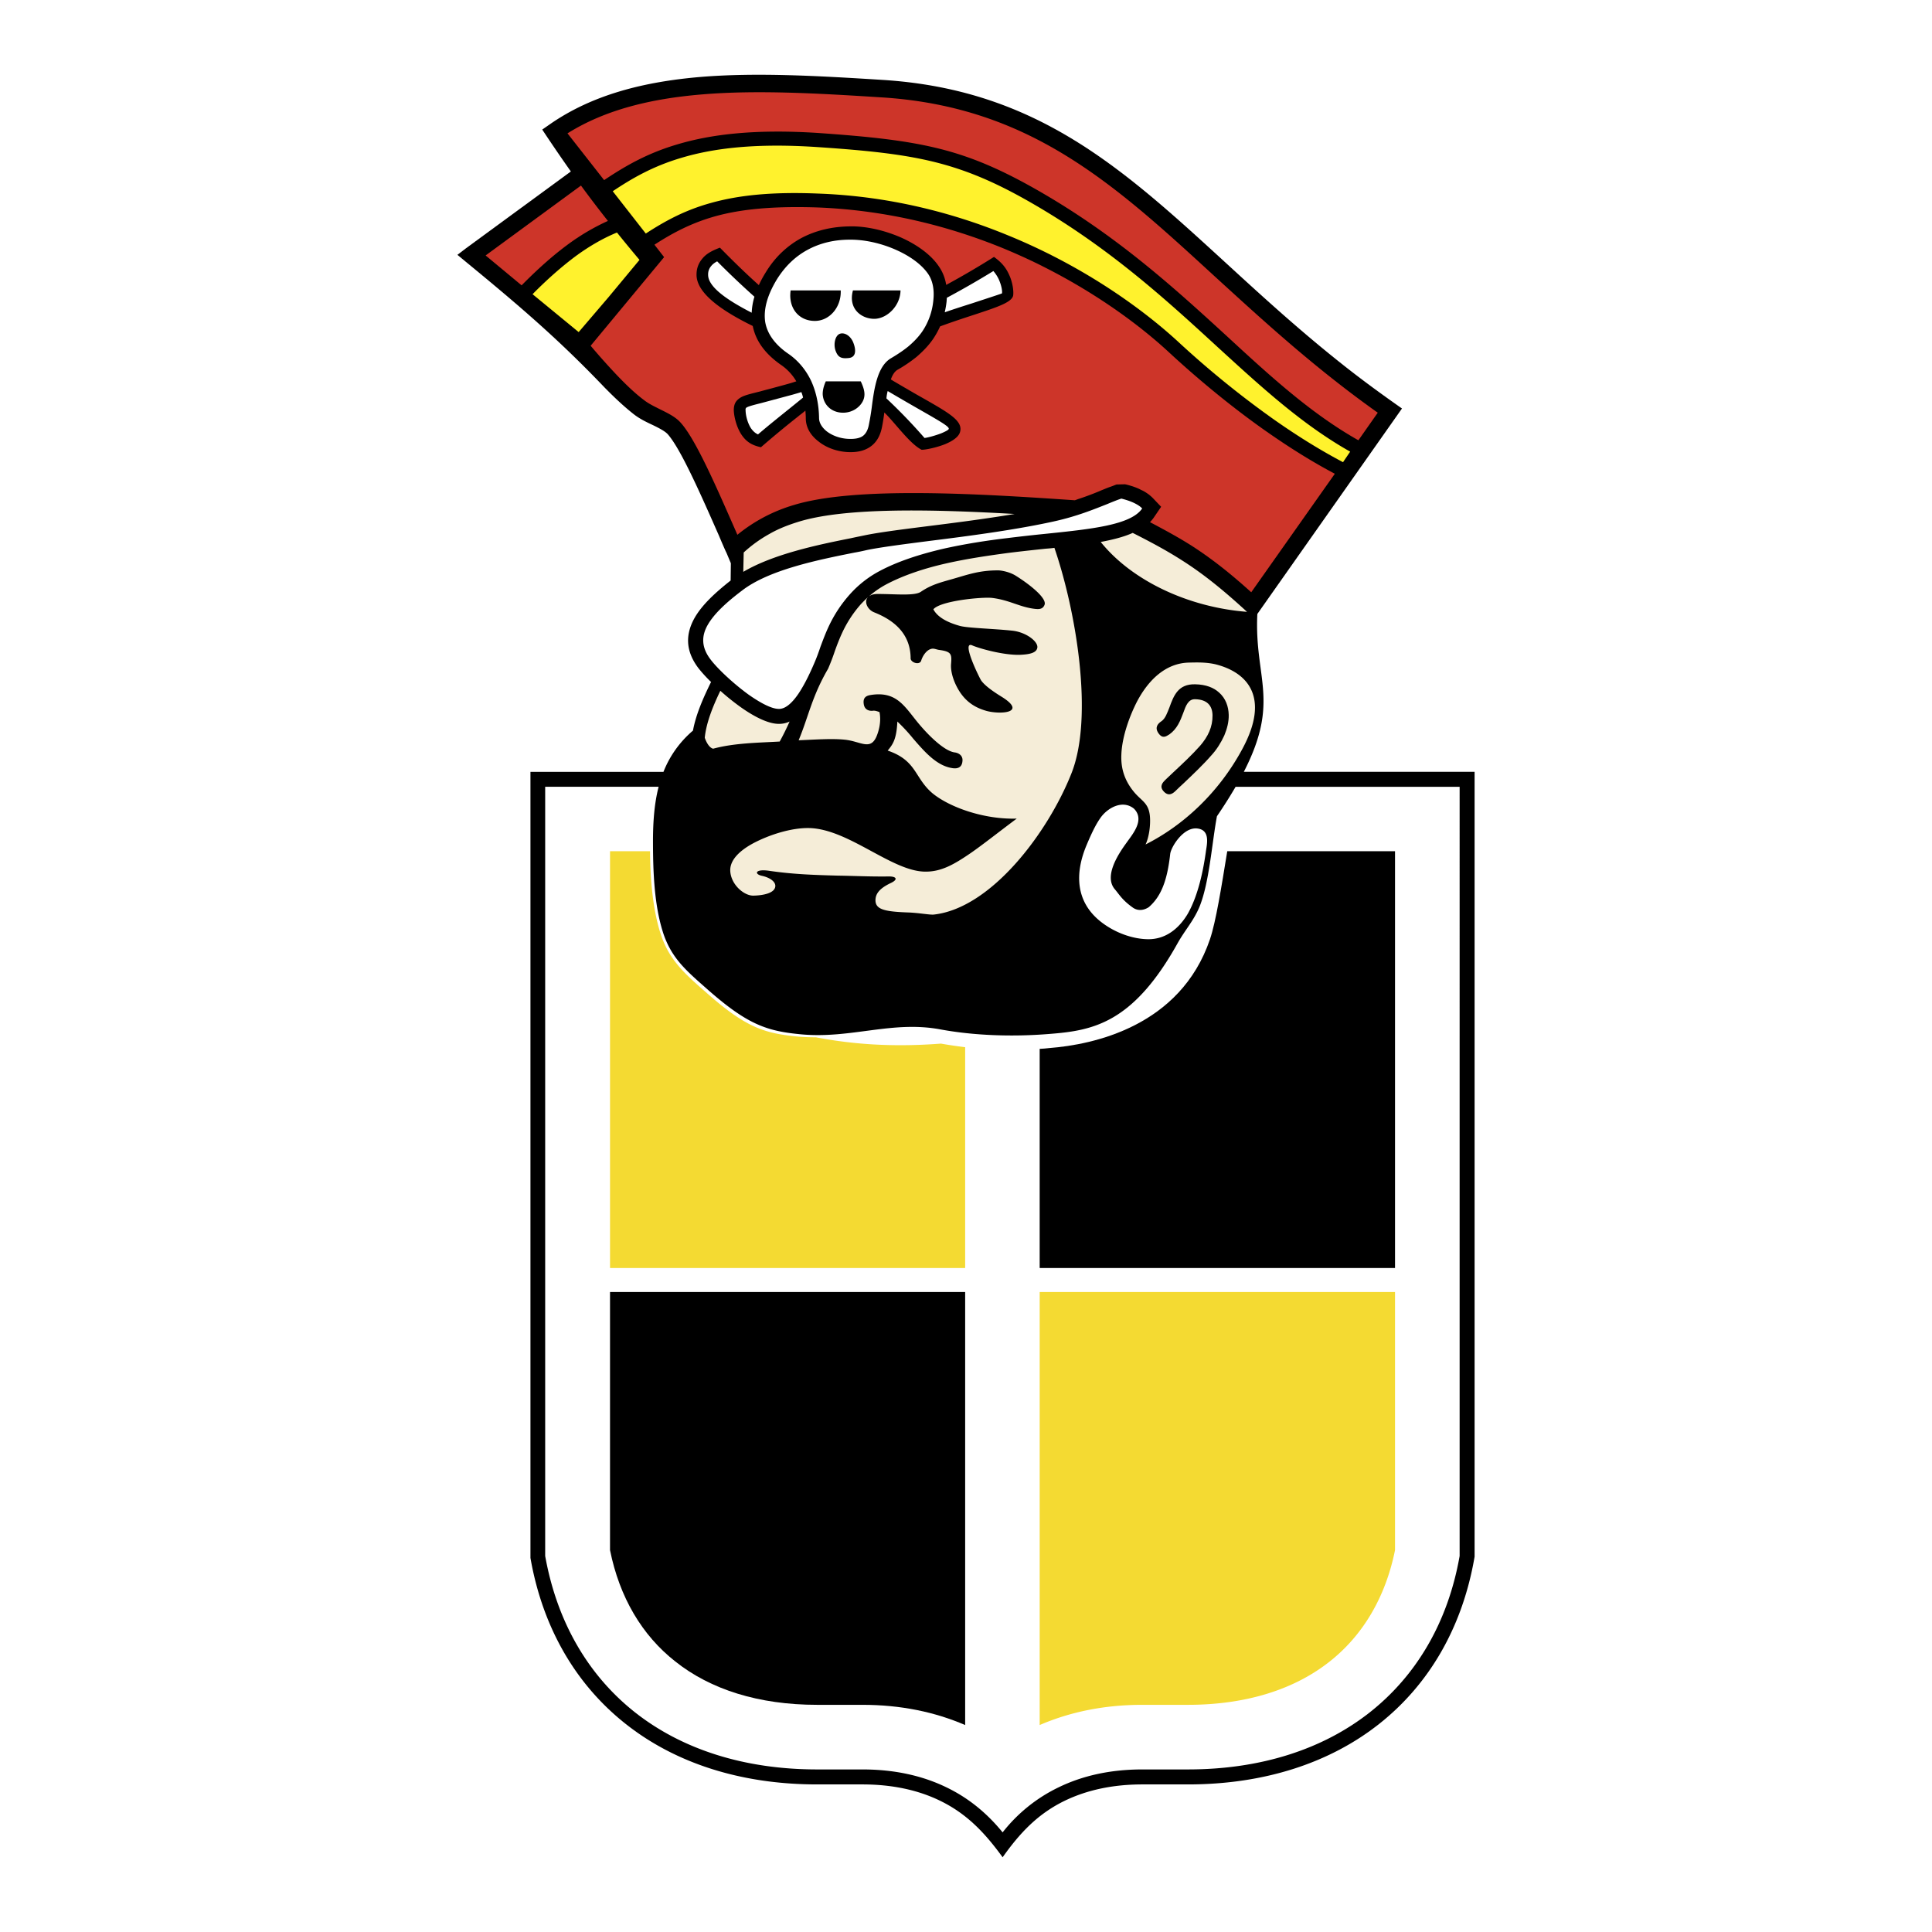
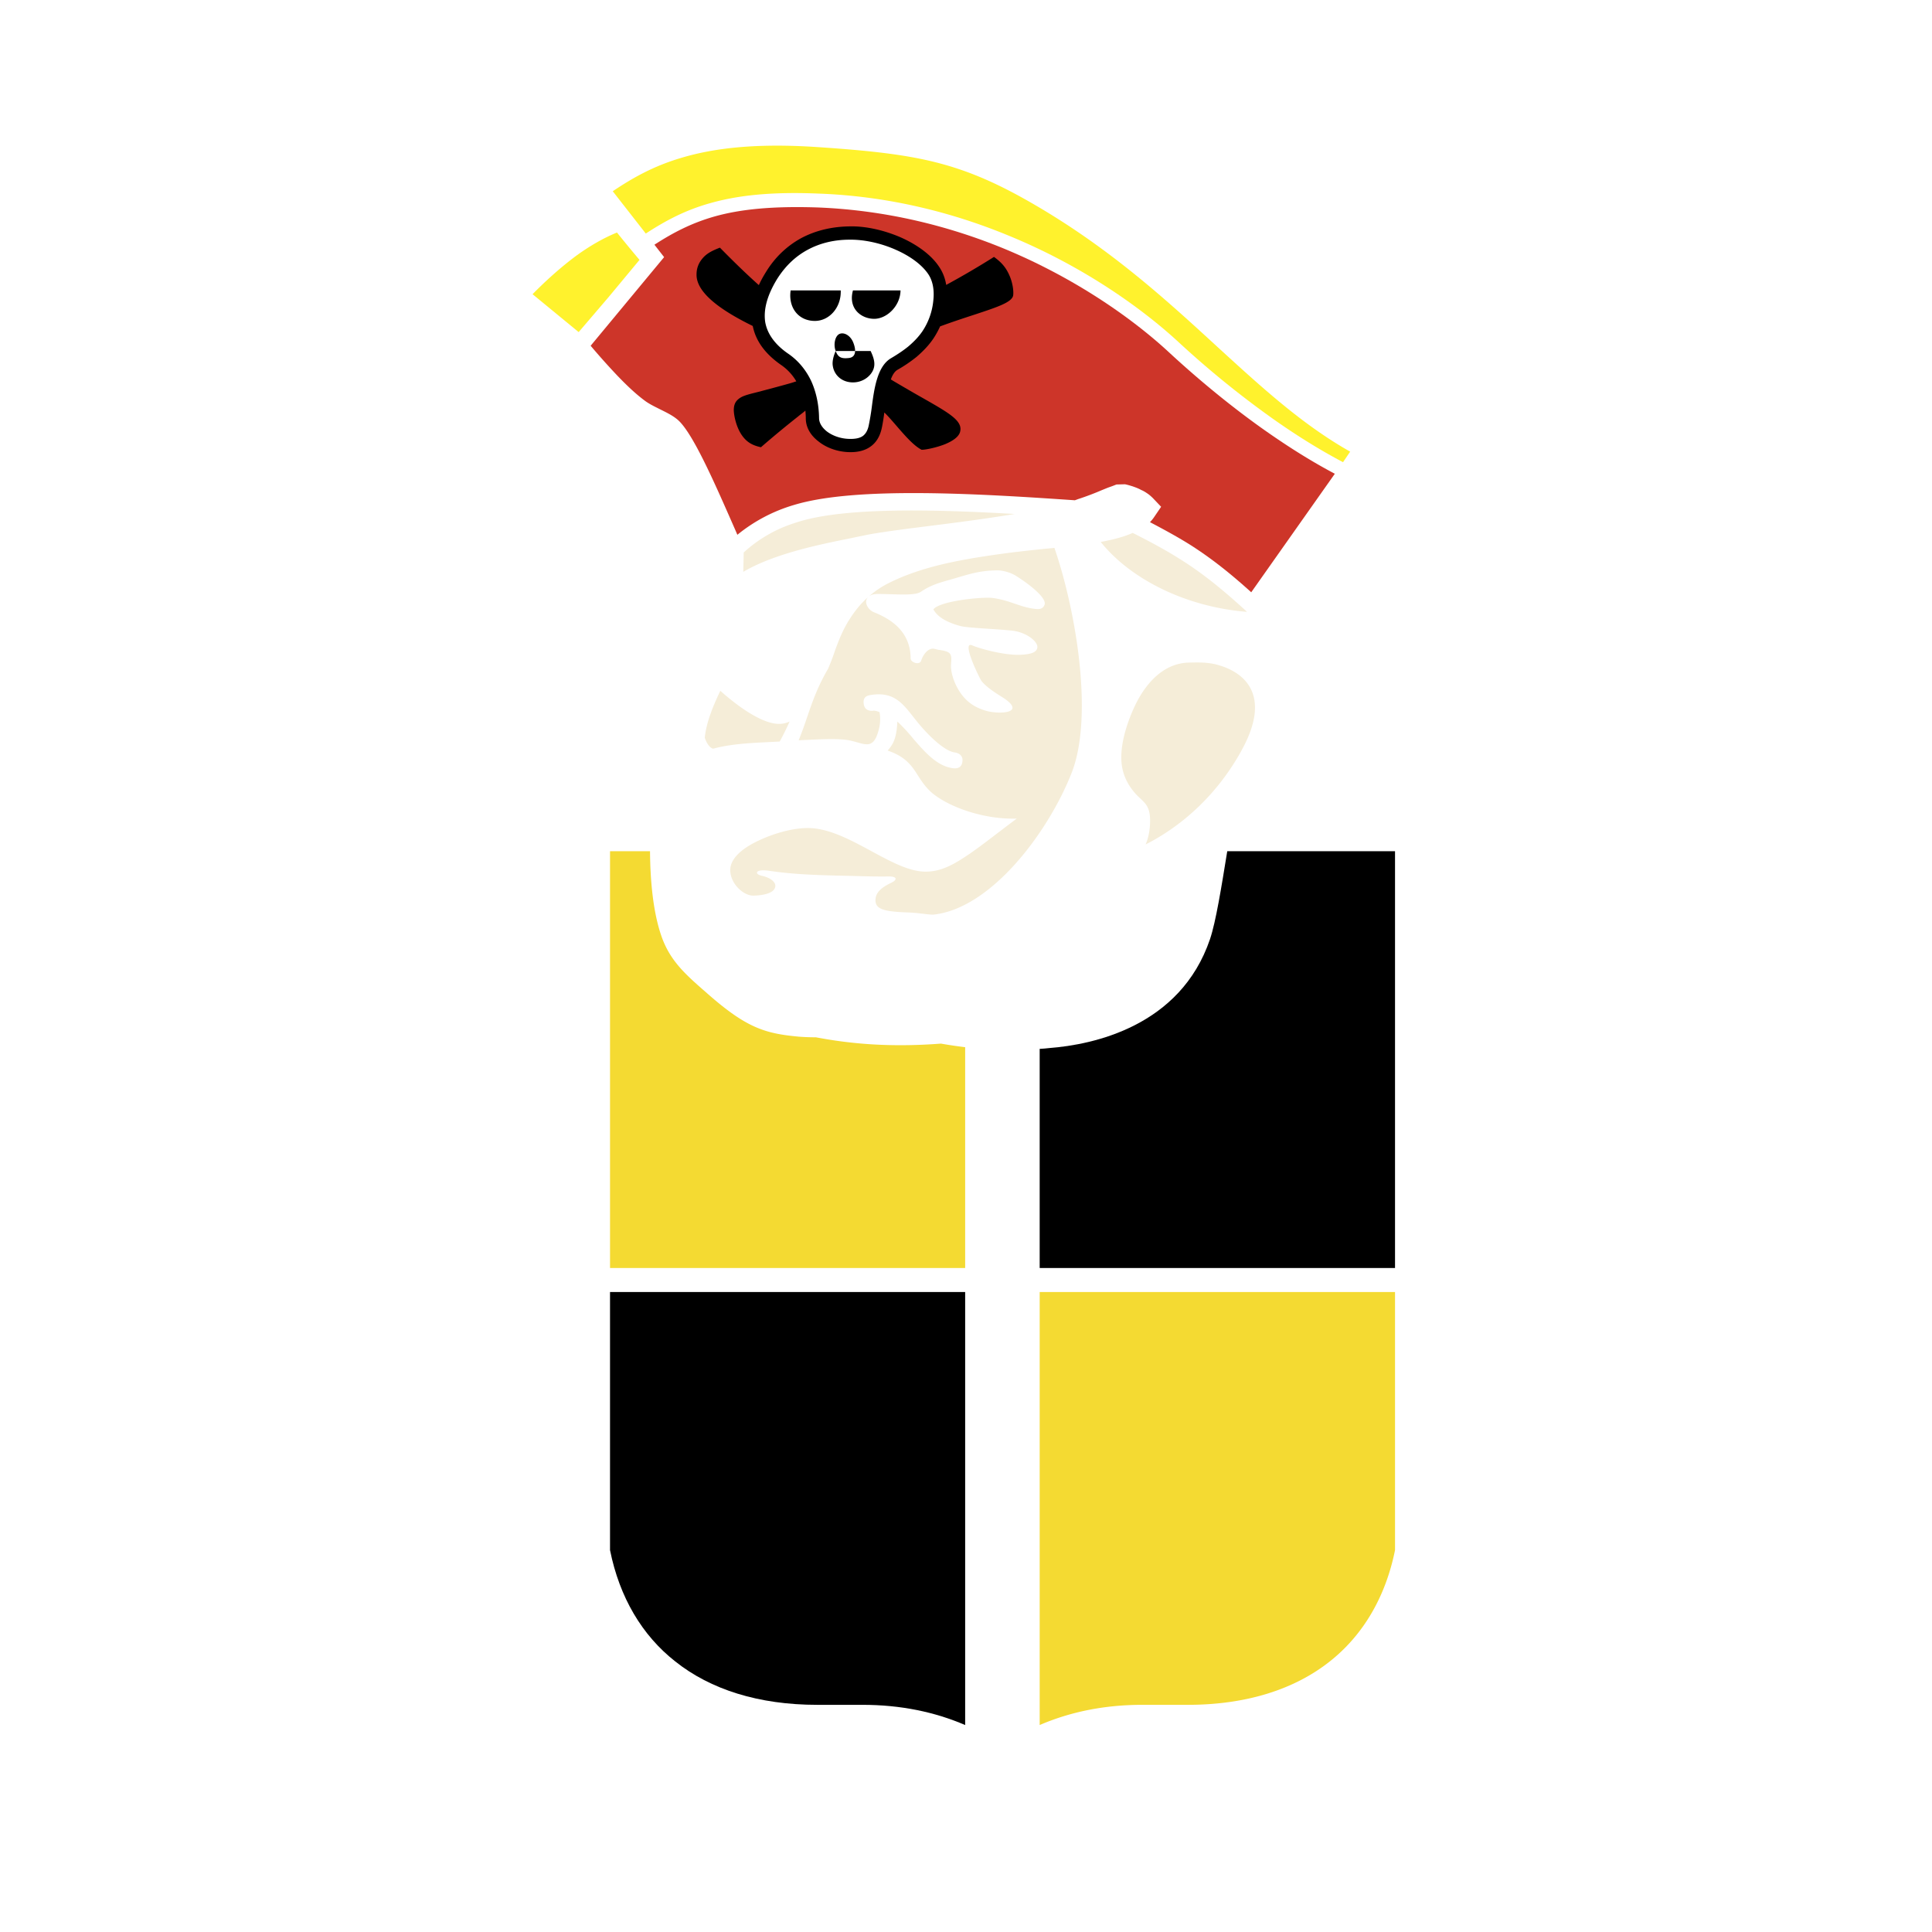
<svg xmlns="http://www.w3.org/2000/svg" width="2500" height="2500" viewBox="0 0 192.756 192.756">
  <g fill-rule="evenodd" clip-rule="evenodd">
    <path fill="#fff" d="M0 0h192.756v192.756H0V0z" />
-     <path d="M124.096 77.007c3.652-7.102 1.031-9.341 1.35-15.752l14.43-20.499c-2.037-1.428-4.053-2.898-6.008-4.453-4.264-3.381-7.98-6.784-11.508-10.019-10.313-9.45-18.905-17.347-34.32-18.313-6.385-.399-12.539-.756-18.147-.294-5.691.483-10.816 1.785-15.038 4.726l-.756.525a165.919 165.919 0 0 0 2.856 4.18l-10.438 7.645-.882.672.84.694c5.44 4.474 9.22 7.707 13.82 12.517 1.029 1.051 1.995 1.954 2.961 2.71.567.44 1.218.756 1.849 1.05.651.315 1.26.63 1.533.945 1.302 1.491 3.276 5.985 5.083 10.081.336.798.672 1.575.756 1.723l.441 1.05-.021 1.723c-1.491 1.176-2.856 2.415-3.613 3.759-.861 1.554-.945 3.192.378 4.957.294.378.735.882 1.281 1.407-.798 1.617-1.512 3.255-1.806 4.852a10.403 10.403 0 0 0-2.944 4.117h-13.27v78.425c1.218 6.973 4.536 12.643 9.514 16.57 4.893 3.865 11.405 6.027 19.091 6.027h4.516c2.983 0 5.566.568 7.729 1.619 2.73 1.322 4.516 3.254 6.26 5.648 1.699-2.395 3.486-4.326 6.217-5.648 2.184-1.051 4.746-1.619 7.729-1.619h4.537c7.666 0 14.176-2.162 19.07-6.027 4.977-3.928 8.297-9.598 9.514-16.57l.021-.127V77.007h-23.025z" />
    <path d="M123.277 78.498a49.88 49.88 0 0 1-1.863 2.94c-.504 2.709-.758 6.574-1.723 8.989-.588 1.428-1.408 2.289-2.164 3.612-4.473 8.065-8.484 8.78-12.812 9.116-3.801.314-7.623.146-10.836-.441-4.851-.924-8.947.945-13.945.482-3.382-.314-5.314-.943-9.262-4.41-2.143-1.891-3.592-3.087-4.453-5.545-.967-2.857-1.071-6.364-1.071-9.452.009-1.86.137-3.639.563-5.292H54.393v76.744c1.176 6.574 4.285 11.908 8.968 15.605 4.642 3.654 10.837 5.691 18.167 5.691h4.516c3.213 0 6.007.631 8.38 1.785 2.226 1.07 4.073 2.605 5.608 4.494a15.78 15.78 0 0 1 5.586-4.494c2.373-1.154 5.146-1.785 8.359-1.785h4.537c7.33 0 13.504-2.037 18.145-5.691 4.686-3.697 7.814-9.031 8.969-15.605V78.498h-22.351z" fill="#fff" />
    <path d="M60.862 128.904v25.75c.945 4.705 3.192 8.506 6.51 11.109 3.508 2.795 8.317 4.328 14.156 4.328h4.516c3.822 0 7.225.713 10.25 2.016v-43.203H60.862zM139.182 126.51V84.925h-16.738c-.59 3.633-1.135 7.035-1.723 8.779-2.961 8.716-11.678 10.522-16.006 10.858-.314.043-.65.062-.986.084v21.863h35.453v.001z" />
    <path d="M103.729 172.107c3.025-1.303 6.428-2.016 10.25-2.016h4.537c5.816 0 10.627-1.533 14.156-4.328 3.297-2.604 5.564-6.404 6.51-11.109v-25.75h-35.453v43.203zM64.853 84.925h-3.99v41.584h35.432v-22.031a42.712 42.712 0 0 1-2.416-.357c-5.481.42-9.472-.062-12.476-.629-.567 0-1.134-.021-1.701-.064-3.381-.314-5.229-.861-9.178-4.348-2.143-1.869-3.675-3.213-4.537-5.691-.862-2.499-1.113-5.671-1.134-8.464z" fill="#f4da32" />
    <path d="M70.859 65.75c.63.861 2.206 2.374 3.823 3.549 1.134.798 2.248 1.407 2.982 1.428.735.042 1.449-.693 2.037-1.575.692-1.051 1.239-2.289 1.555-3.024.21-.483.42-1.05.608-1.617.252-.672.504-1.344.819-2.017a13.123 13.123 0 0 1 2.142-3.234 10.666 10.666 0 0 1 2.856-2.247c1.912-1.029 4.138-1.722 6.364-2.248 2.226-.503 4.451-.84 6.385-1.071 1.197-.147 2.479-.294 3.738-.42 4.684-.483 8.654-.882 9.787-2.542-.188-.21-.463-.378-.756-.525-.42-.21-.904-.357-1.322-.462-.441.147-.904.336-1.408.546-1.387.546-3.066 1.239-5.377 1.743-3.822.84-8.464 1.449-12.349 1.933-2.625.336-4.873.63-6.217.903-.63.147-.967.209-1.324.273-3.57.713-8.485 1.701-11.173 3.78-1.47 1.113-2.772 2.269-3.444 3.465-.586 1.051-.628 2.164.274 3.362zM112.361 84.126c-.84 1.155-2.248 3.34-1.113 4.621.441.525.734 1.071 1.807 1.827.482.315 1.029.273 1.555-.063 1.238-1.071 1.848-2.667 2.141-5.313.084-.693 1.303-2.688 2.689-2.541 1.387.146.945 1.68.861 2.374-.23 1.638-.715 4.243-1.807 6.153-.904 1.512-2.227 2.521-3.906 2.521-1.449 0-3.234-.567-4.705-1.701-2.604-2.016-2.668-4.894-1.449-7.75.504-1.197.902-1.995 1.324-2.604.691-1.029 2.225-1.911 3.381-.966 1.111 1.132-.147 2.54-.778 3.442z" fill="#fff" />
    <path d="M101.23 51.279c-2.879.483-5.987.882-8.675 1.218-2.667.336-4.956.63-6.343.924-.189.042-.735.147-1.302.273-3.276.651-7.729 1.575-10.753 3.36l.042-1.932a13.327 13.327 0 0 1 2.562-1.848c.945-.546 1.954-.925 2.982-1.24 4.706-1.428 13.401-1.218 21.487-.755zM124.416 61.044c-5.922-.462-11.529-3.15-14.596-6.972 1.217-.231 2.311-.504 3.191-.904 1.912.966 3.467 1.807 4.936 2.751 2.354 1.492 4.432 3.256 6.469 5.125zM78.778 71.987a25.624 25.624 0 0 1-.987 1.996c-2.184.125-4.537.146-6.637.714-.379-.084-.672-.609-.84-1.093.147-1.47.777-3.066 1.554-4.684a23.702 23.702 0 0 0 1.953 1.575c1.345.967 2.73 1.681 3.781 1.723.419.021.818-.063 1.176-.231zM105.199 54.66c2.184 6.364 3.928 16.886 1.701 22.494-2.332 5.902-8.002 13.463-13.736 14.093-.399.042-1.449-.168-2.542-.21-2.436-.084-3.297-.315-3.276-1.26.021-.567.336-1.113 1.534-1.68.756-.357.588-.693-.357-.651-1.764.021-3.361-.063-4.915-.084-2.268-.062-4.452-.126-6.867-.482-1.428-.21-1.513.336-.714.503.776.168 1.385.588 1.323 1.071-.084.651-1.176.882-2.184.903-.945.021-2.29-1.134-2.311-2.541 0-1.05.966-1.953 2.227-2.646 1.596-.861 3.843-1.596 5.671-1.554 3.927.105 8.233 4.326 11.551 4.347 1.597.021 2.878-.714 4.536-1.848 1.241-.861 2.69-2.017 4.6-3.444-3.234.104-6.679-1.113-8.401-2.521-1.071-.903-1.428-1.89-2.122-2.73-.504-.609-1.176-1.134-2.353-1.534.525-.63.882-1.134.966-2.898a17.425 17.425 0 0 1 1.575 1.701c1.219 1.407 2.416 2.772 4.012 2.961.399.042.84-.063.903-.672.084-.567-.336-.841-.735-.904-.987-.105-2.457-1.512-3.465-2.688-1.491-1.722-2.226-3.486-4.957-3.045-.378.063-.777.21-.692.861.063.567.461.735.861.714.273-.042.462.042.714.127.209 1.007-.105 1.994-.316 2.478-.629 1.386-1.596.419-3.192.273-1.302-.126-2.96 0-4.557.063.987-2.374 1.323-4.369 2.94-7.141.252-.588.462-1.134.651-1.701.231-.651.483-1.302.757-1.891a11.728 11.728 0 0 1 1.89-2.877c.231-.231.462-.483.714-.693-.483.42-.104 1.259.567 1.533 1.533.609 3.654 1.827 3.654 4.621.042.42.903.671 1.051.21.146-.483.504-1.008.924-1.155.336-.126.546.042.903.084 1.198.168 1.239.42 1.155 1.407-.063.84.316 1.953.925 2.856.735 1.071 1.66 1.554 2.646 1.827 1.387.357 4.012.188 1.533-1.386-.756-.463-1.701-1.093-2.1-1.66-.146-.21-2.017-3.97-.904-3.507.714.315 3.171 1.008 4.81.945.924-.042 1.639-.189 1.701-.735.062-.609-1.154-1.555-2.584-1.681-1.805-.188-4.326-.251-5.125-.461-1.218-.336-2.226-.84-2.667-1.659.693-.861 4.958-1.261 5.901-1.134 1.766.231 2.732.924 4.264 1.092.4.042.756.021.924-.399.275-.651-1.447-2.017-2.812-2.877-.609-.399-1.387-.546-1.744-.567-1.91-.021-3.087.42-4.558.841-1.323.378-2.184.587-3.234 1.302-.651.42-2.521.21-4.306.21-.42 0-.714.105-.903.273a9.3 9.3 0 0 1 1.743-1.218c1.785-.945 3.864-1.618 5.986-2.101 2.142-.483 4.326-.797 6.217-1.05 1.344-.168 2.541-.294 3.717-.42.294-.022.589-.043.882-.085zM114.293 84.252c.316-.65.504-1.785.441-2.73-.105-1.449-.84-1.575-1.639-2.562-.818-1.008-1.281-2.184-1.217-3.654.062-1.848.859-3.948 1.574-5.334 1.113-2.1 2.814-3.801 5.146-3.865.902-.021 1.742-.042 2.666.168 3.193.798 5.482 3.277 2.689 8.443-2.371 4.41-5.943 7.665-9.66 9.534z" fill="#f5edd8" />
-     <path d="M116.268 77.805c.295-.294.482-.441.799-.756.902-.84 1.891-1.764 2.688-2.667.756-.883 1.238-1.848 1.219-3.024-.021-.987-.566-1.575-1.744-1.596-.672-.021-.924.651-1.176 1.365-.293.778-.609 1.597-1.387 2.143-.314.189-.672.483-1.092-.125-.42-.61 0-.988.316-1.198.377-.272.545-.776.775-1.344.441-1.219.883-2.374 2.584-2.331 1.07.021 1.848.336 2.373.818.672.588.945 1.407.967 2.227.02.693-.168 1.407-.441 2.059-.336.735-.777 1.428-1.281 1.974-.84.966-1.869 1.932-2.771 2.793-.336.294-.463.441-.736.693-.273.272-.713.692-1.238.146-.506-.526-.107-.925.145-1.177z" />
    <path d="M124.836 59.091l8.34-11.824c-2.711-1.429-5.355-3.151-7.771-4.894-3.654-2.646-6.785-5.377-8.801-7.246-3.402-3.15-9.094-7.288-16.465-10.334-5.378-2.205-11.637-3.822-18.568-4.095-4.474-.146-7.687.168-10.292.903-2.289.651-4.138 1.618-5.985 2.814l.965 1.239-7.33 8.842a68.429 68.429 0 0 0 2.625 2.94c.945.988 1.848 1.848 2.752 2.521.44.336 1.008.609 1.553.882.798.398 1.555.756 2.08 1.365 1.491 1.68 3.508 6.322 5.356 10.522.083.189.167.378.272.63a16.124 16.124 0 0 1 5.671-2.982c6.174-1.869 18.504-1.113 27.997-.462.146-.042.273-.105.42-.147a27.815 27.815 0 0 0 2.268-.861c.211-.083.4-.168.736-.294.314-.104.566-.21.734-.273l.842-.021c.23.042.502.125.775.209.295.105.588.21.84.357.211.084.42.21.631.357.189.125.377.294.547.462l.818.861-.672.987a3.65 3.65 0 0 1-.441.546c1.555.819 2.898 1.554 4.158 2.353 1.955 1.262 3.761 2.67 5.945 4.643z" fill="#cd3529" />
-     <path d="M135.527 43.927l1.932-2.751c-6.363-4.516-11.488-9.242-16.275-13.61-10.061-9.241-18.441-16.928-33.249-17.852-6.301-.399-12.392-.756-17.895-.294-5.062.42-9.641 1.513-13.421 3.886l3.654 4.663c2.017-1.345 4.243-2.668 7.33-3.571 3.381-1.008 7.75-1.533 13.988-1.134 5.104.357 8.738.735 12.056 1.555 3.297.818 6.217 2.079 9.829 4.137 7.98 4.557 13.715 9.808 18.945 14.597 4.39 4.052 8.444 7.749 13.106 10.374zM57.964 18.514l-9.514 6.973 3.591 2.982c1.428-1.449 3.024-2.919 4.726-4.159a21.862 21.862 0 0 1 3.885-2.268 119.48 119.48 0 0 1-2.688-3.528z" fill="#cd3529" />
    <path d="M133.994 46.112l.713-1.051c-4.766-2.688-8.82-6.406-13.252-10.459-5.166-4.746-10.857-9.955-18.672-14.429-3.486-1.995-6.3-3.192-9.472-3.991-3.192-.798-6.784-1.176-11.825-1.512-6.049-.399-10.249.104-13.484 1.071-2.856.84-4.957 2.058-6.868 3.339l3.297 4.222C66.426 22 68.4 20.95 70.9 20.257c2.751-.777 6.09-1.134 10.711-.945 7.12.252 13.547 1.933 19.03 4.2 7.58 3.108 13.42 7.372 16.906 10.586a94.584 94.584 0 0 0 8.695 7.141c2.397 1.743 5.043 3.445 7.752 4.873zM53.133 29.352l4.601 3.781 2.982-3.487 3.087-3.717a148.084 148.084 0 0 1-2.248-2.73c-1.386.567-2.709 1.344-3.97 2.247-1.595 1.175-3.107 2.54-4.452 3.906z" fill="#fff22d" />
    <path d="M80.394 41.722c0-.252-.02-.505-.041-.756-.231.21-.504.398-.756.609a101.907 101.907 0 0 0-3.676 3.045c-.882-.189-1.47-.525-1.975-1.303-.504-.798-.714-1.806-.735-2.373 0-.63.189-.987.714-1.302.378-.209.903-.336 1.743-.546.862-.231 1.996-.525 3.109-.84.23-.062.462-.146.672-.21a5.117 5.117 0 0 0-1.554-1.659c-1.47-1.03-2.479-2.29-2.793-3.865-2.877-1.407-5.65-3.214-5.608-5.146 0-.546.168-1.071.546-1.534.462-.588 1.092-.861 1.785-1.134 1.26 1.281 2.541 2.542 3.885 3.738.189-.42.42-.84.693-1.281.945-1.554 2.163-2.646 3.487-3.381 1.512-.819 3.192-1.176 4.872-1.197 1.638-.042 3.528.399 5.188 1.134 1.576.714 2.983 1.722 3.76 2.919.357.525.588 1.134.693 1.785a84.088 84.088 0 0 0 4.768-2.793c.693.504 1.154.987 1.512 1.786.379.819.461 1.701.398 2.079-.146.672-1.617 1.155-3.779 1.87-1.03.335-2.248.735-3.508 1.197-.189.42-.42.84-.673 1.218-.482.714-1.071 1.302-1.68 1.828-.63.504-1.26.924-1.89 1.281-.294.168-.503.504-.671.966.062.042.125.062.168.105 1.176.692 2.184 1.281 3.045 1.764 2.73 1.554 4.033 2.31 3.676 3.423-.168.483-.757.861-1.449 1.155-.882.357-2.038.588-2.374.567-1.197-.609-2.646-2.688-3.717-3.718a21.102 21.102 0 0 1-.231 1.449c-.146.735-.441 1.387-1.008 1.849-.567.462-1.344.714-2.458.651-1.05-.063-2.1-.441-2.856-1.05-.777-.587-1.282-1.385-1.282-2.33z" />
-     <path d="M94.256 31.158c.967-.336 1.891-.63 2.688-.882 1.786-.588 3.024-.987 3.024-1.008.043-.21-.041-.778-.314-1.386a3.567 3.567 0 0 0-.545-.84 89.694 89.694 0 0 1-4.643 2.667c0 .105-.021.231-.021.336a9.1 9.1 0 0 1-.189 1.113zM74.388 40.924c0 .42.146 1.176.525 1.786.189.273.419.504.714.63 1.155-.987 2.268-1.869 3.255-2.667.441-.357.861-.693 1.239-1.008a4.046 4.046 0 0 0-.168-.546c-.273.084-.567.168-.861.252l-3.129.839c-.756.189-1.239.315-1.47.441-.084.062-.126.126-.105.273zM88.439 39.748a54.659 54.659 0 0 1 3.801 3.949c.357-.042 1.05-.231 1.66-.462.398-.167.735-.335.756-.441.084-.231-.966-.819-3.129-2.058-.84-.482-1.828-1.05-2.962-1.722-.063.23-.105.482-.126.734zM70.649 27.398c-.021 1.26 2.016 2.604 4.347 3.801a6.523 6.523 0 0 1 .273-1.596 85.801 85.801 0 0 1-3.718-3.529c-.273.147-.462.294-.609.483a1.255 1.255 0 0 0-.293.841z" fill="#fff" />
-     <path d="M80.92 37.984c-.546-1.135-1.323-2.038-2.268-2.688-1.261-.861-2.101-1.933-2.311-3.192-.168-1.197.168-2.584 1.176-4.243.841-1.344 1.87-2.29 3.024-2.919 1.303-.714 2.751-1.029 4.222-1.029 1.471-.021 3.172.357 4.663 1.029 1.365.609 2.541 1.449 3.192 2.415.462.693.609 1.618.503 2.584a6.656 6.656 0 0 1-1.091 3.108c-.399.588-.904 1.092-1.428 1.534-.546.44-1.134.819-1.702 1.155-1.365.798-1.68 2.982-1.932 4.957a24.303 24.303 0 0 1-.273 1.639c-.084.483-.252.86-.546 1.113-.294.252-.798.378-1.554.336-.777-.042-1.554-.315-2.121-.756-.441-.357-.756-.819-.756-1.323-.021-1.41-.315-2.67-.798-3.72zm4.18-9.01c-.504 1.827.84 2.835 2.121 2.835 1.26 0 2.604-1.281 2.625-2.835H85.1zm-6.218 0c-.251 1.743.798 3.045 2.416 3.045 1.428 0 2.583-1.302 2.583-2.898v-.147h-4.999zm4.495 6.048c.252.672.608.777 1.344.693.735-.105.672-.861.42-1.512-.251-.672-.861-1.071-1.344-.903-.483.168-.672 1.071-.42 1.722zm-.987 3.024c-.21.462-.357 1.008-.294 1.449.126.945.902 1.681 2.016 1.681.924 0 1.638-.525 1.953-1.113.336-.63.168-1.261-.188-2.017H82.39z" fill="#fff" />
+     <path d="M80.92 37.984c-.546-1.135-1.323-2.038-2.268-2.688-1.261-.861-2.101-1.933-2.311-3.192-.168-1.197.168-2.584 1.176-4.243.841-1.344 1.87-2.29 3.024-2.919 1.303-.714 2.751-1.029 4.222-1.029 1.471-.021 3.172.357 4.663 1.029 1.365.609 2.541 1.449 3.192 2.415.462.693.609 1.618.503 2.584a6.656 6.656 0 0 1-1.091 3.108c-.399.588-.904 1.092-1.428 1.534-.546.44-1.134.819-1.702 1.155-1.365.798-1.68 2.982-1.932 4.957a24.303 24.303 0 0 1-.273 1.639c-.084.483-.252.86-.546 1.113-.294.252-.798.378-1.554.336-.777-.042-1.554-.315-2.121-.756-.441-.357-.756-.819-.756-1.323-.021-1.41-.315-2.67-.798-3.72zm4.18-9.01c-.504 1.827.84 2.835 2.121 2.835 1.26 0 2.604-1.281 2.625-2.835H85.1zm-6.218 0c-.251 1.743.798 3.045 2.416 3.045 1.428 0 2.583-1.302 2.583-2.898v-.147h-4.999zm4.495 6.048c.252.672.608.777 1.344.693.735-.105.672-.861.42-1.512-.251-.672-.861-1.071-1.344-.903-.483.168-.672 1.071-.42 1.722zc-.21.462-.357 1.008-.294 1.449.126.945.902 1.681 2.016 1.681.924 0 1.638-.525 1.953-1.113.336-.63.168-1.261-.188-2.017H82.39z" fill="#fff" />
  </g>
</svg>